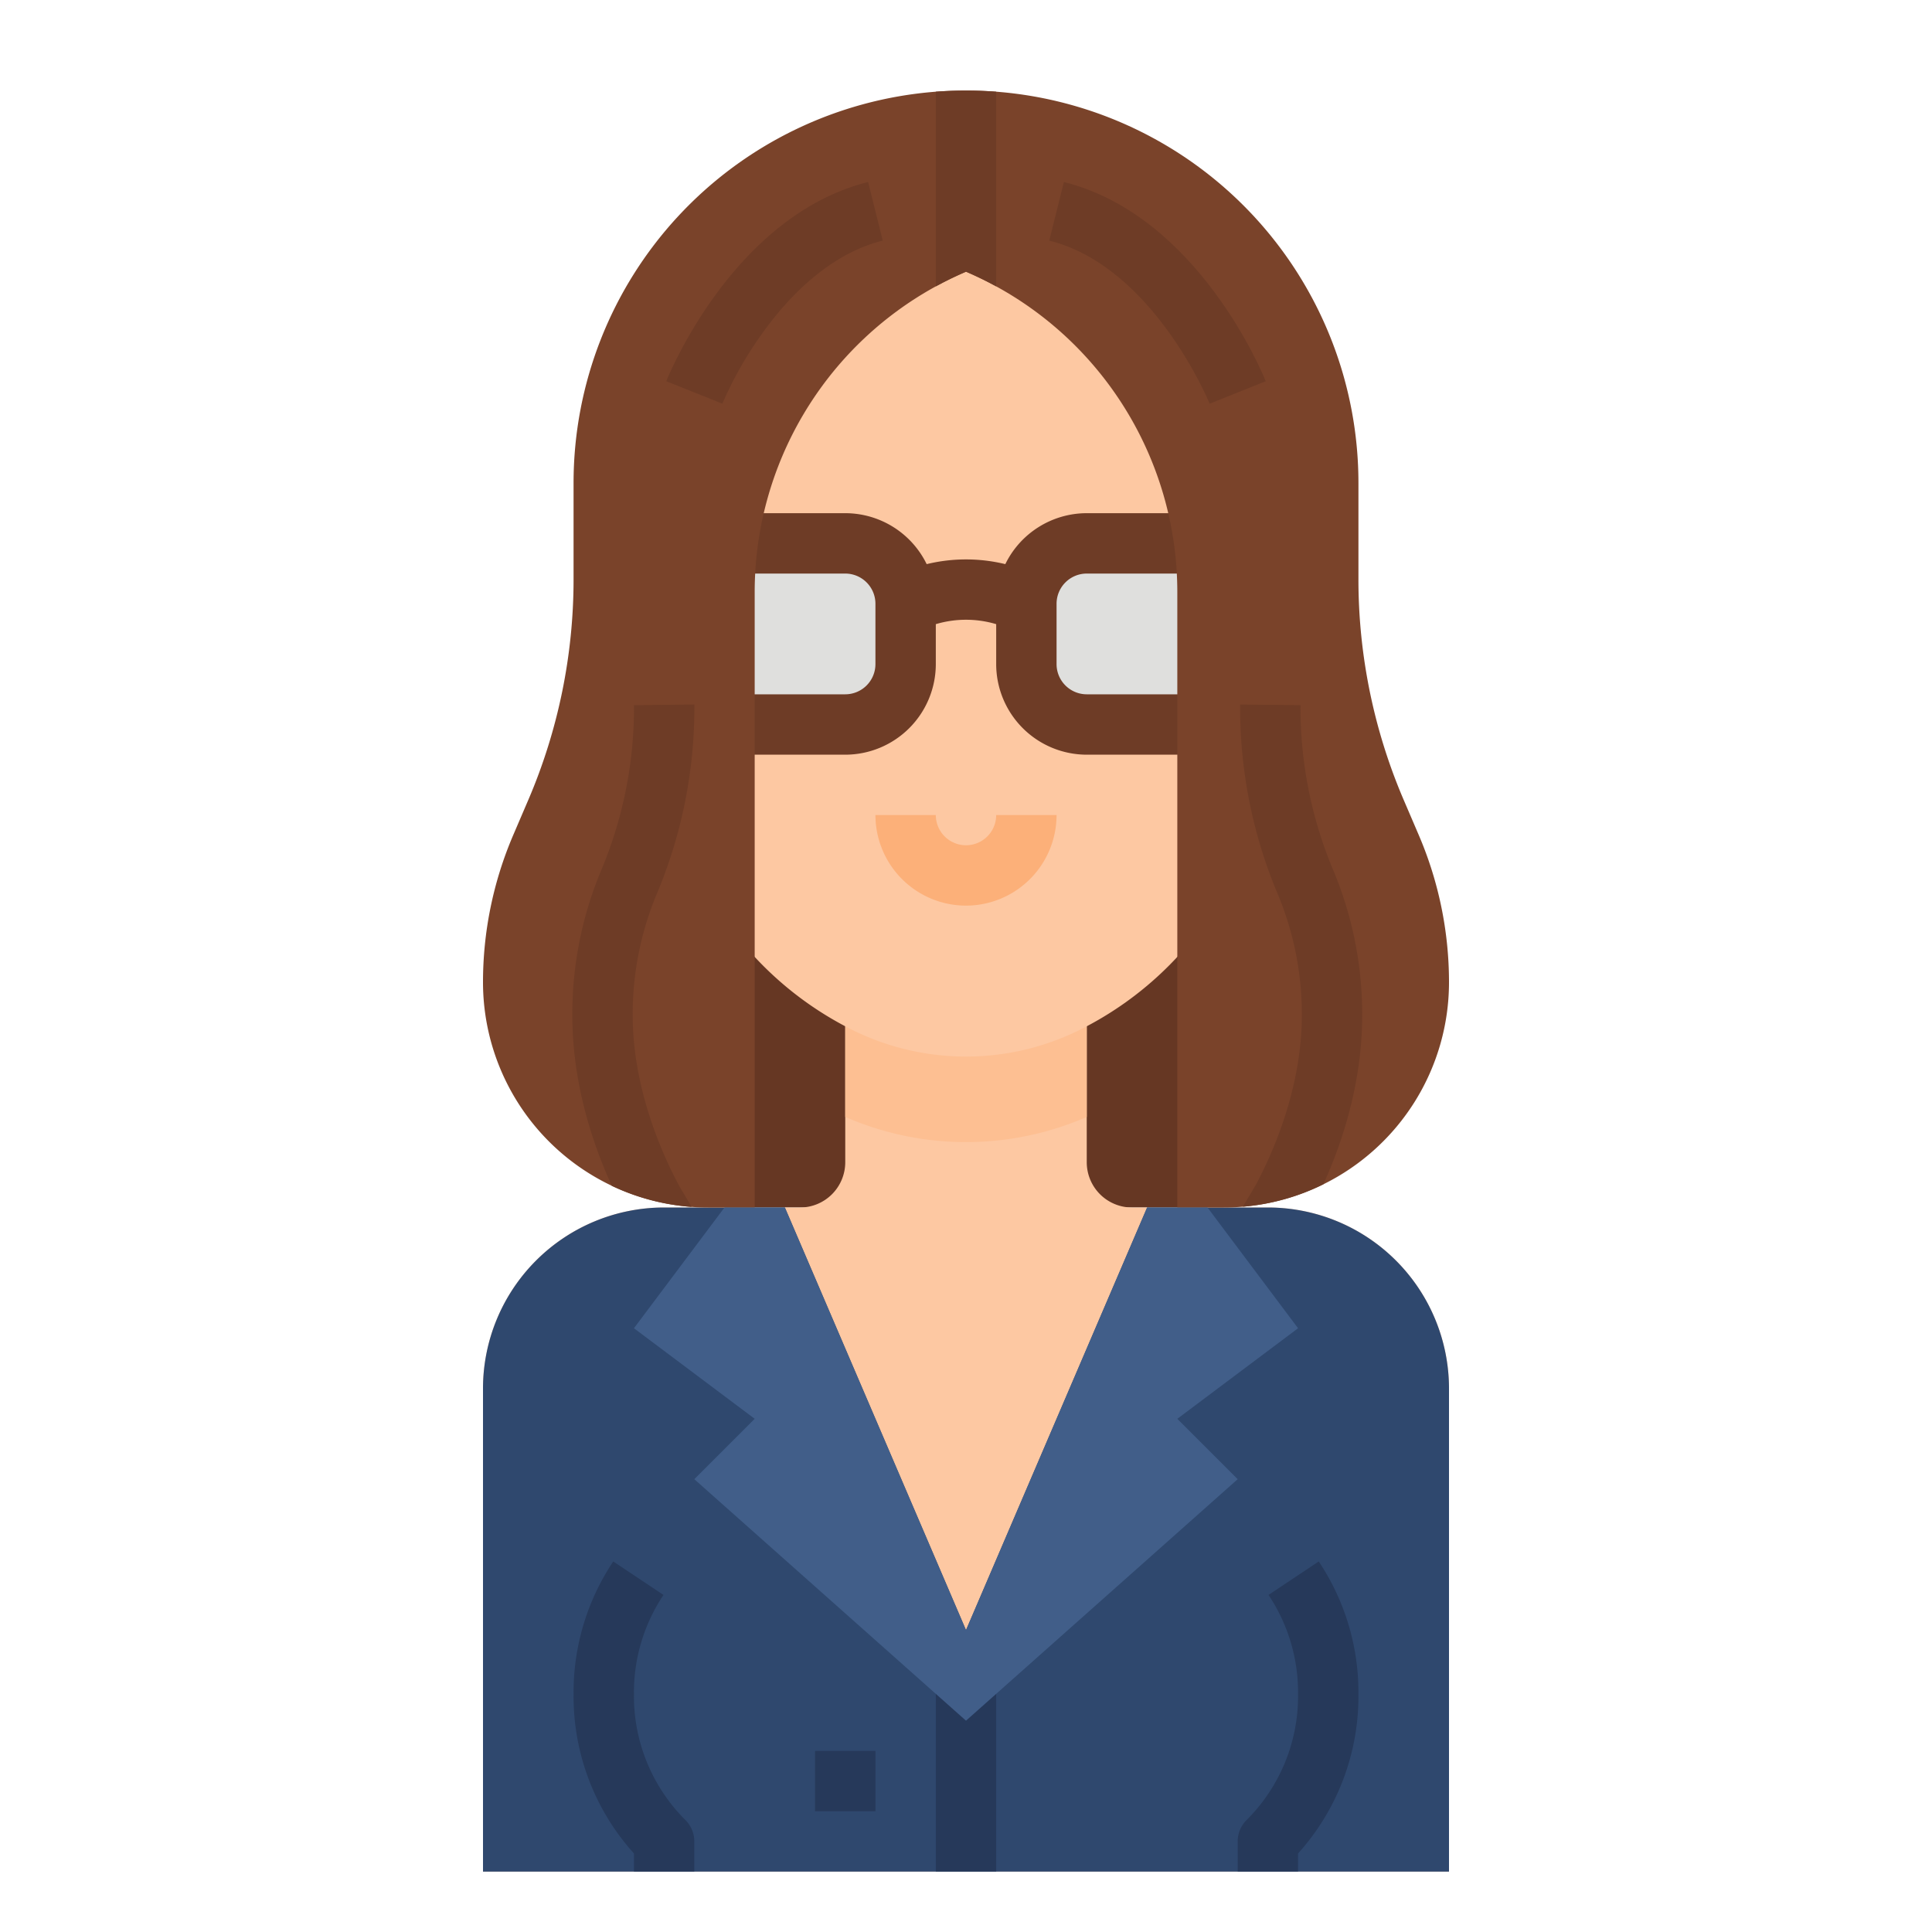
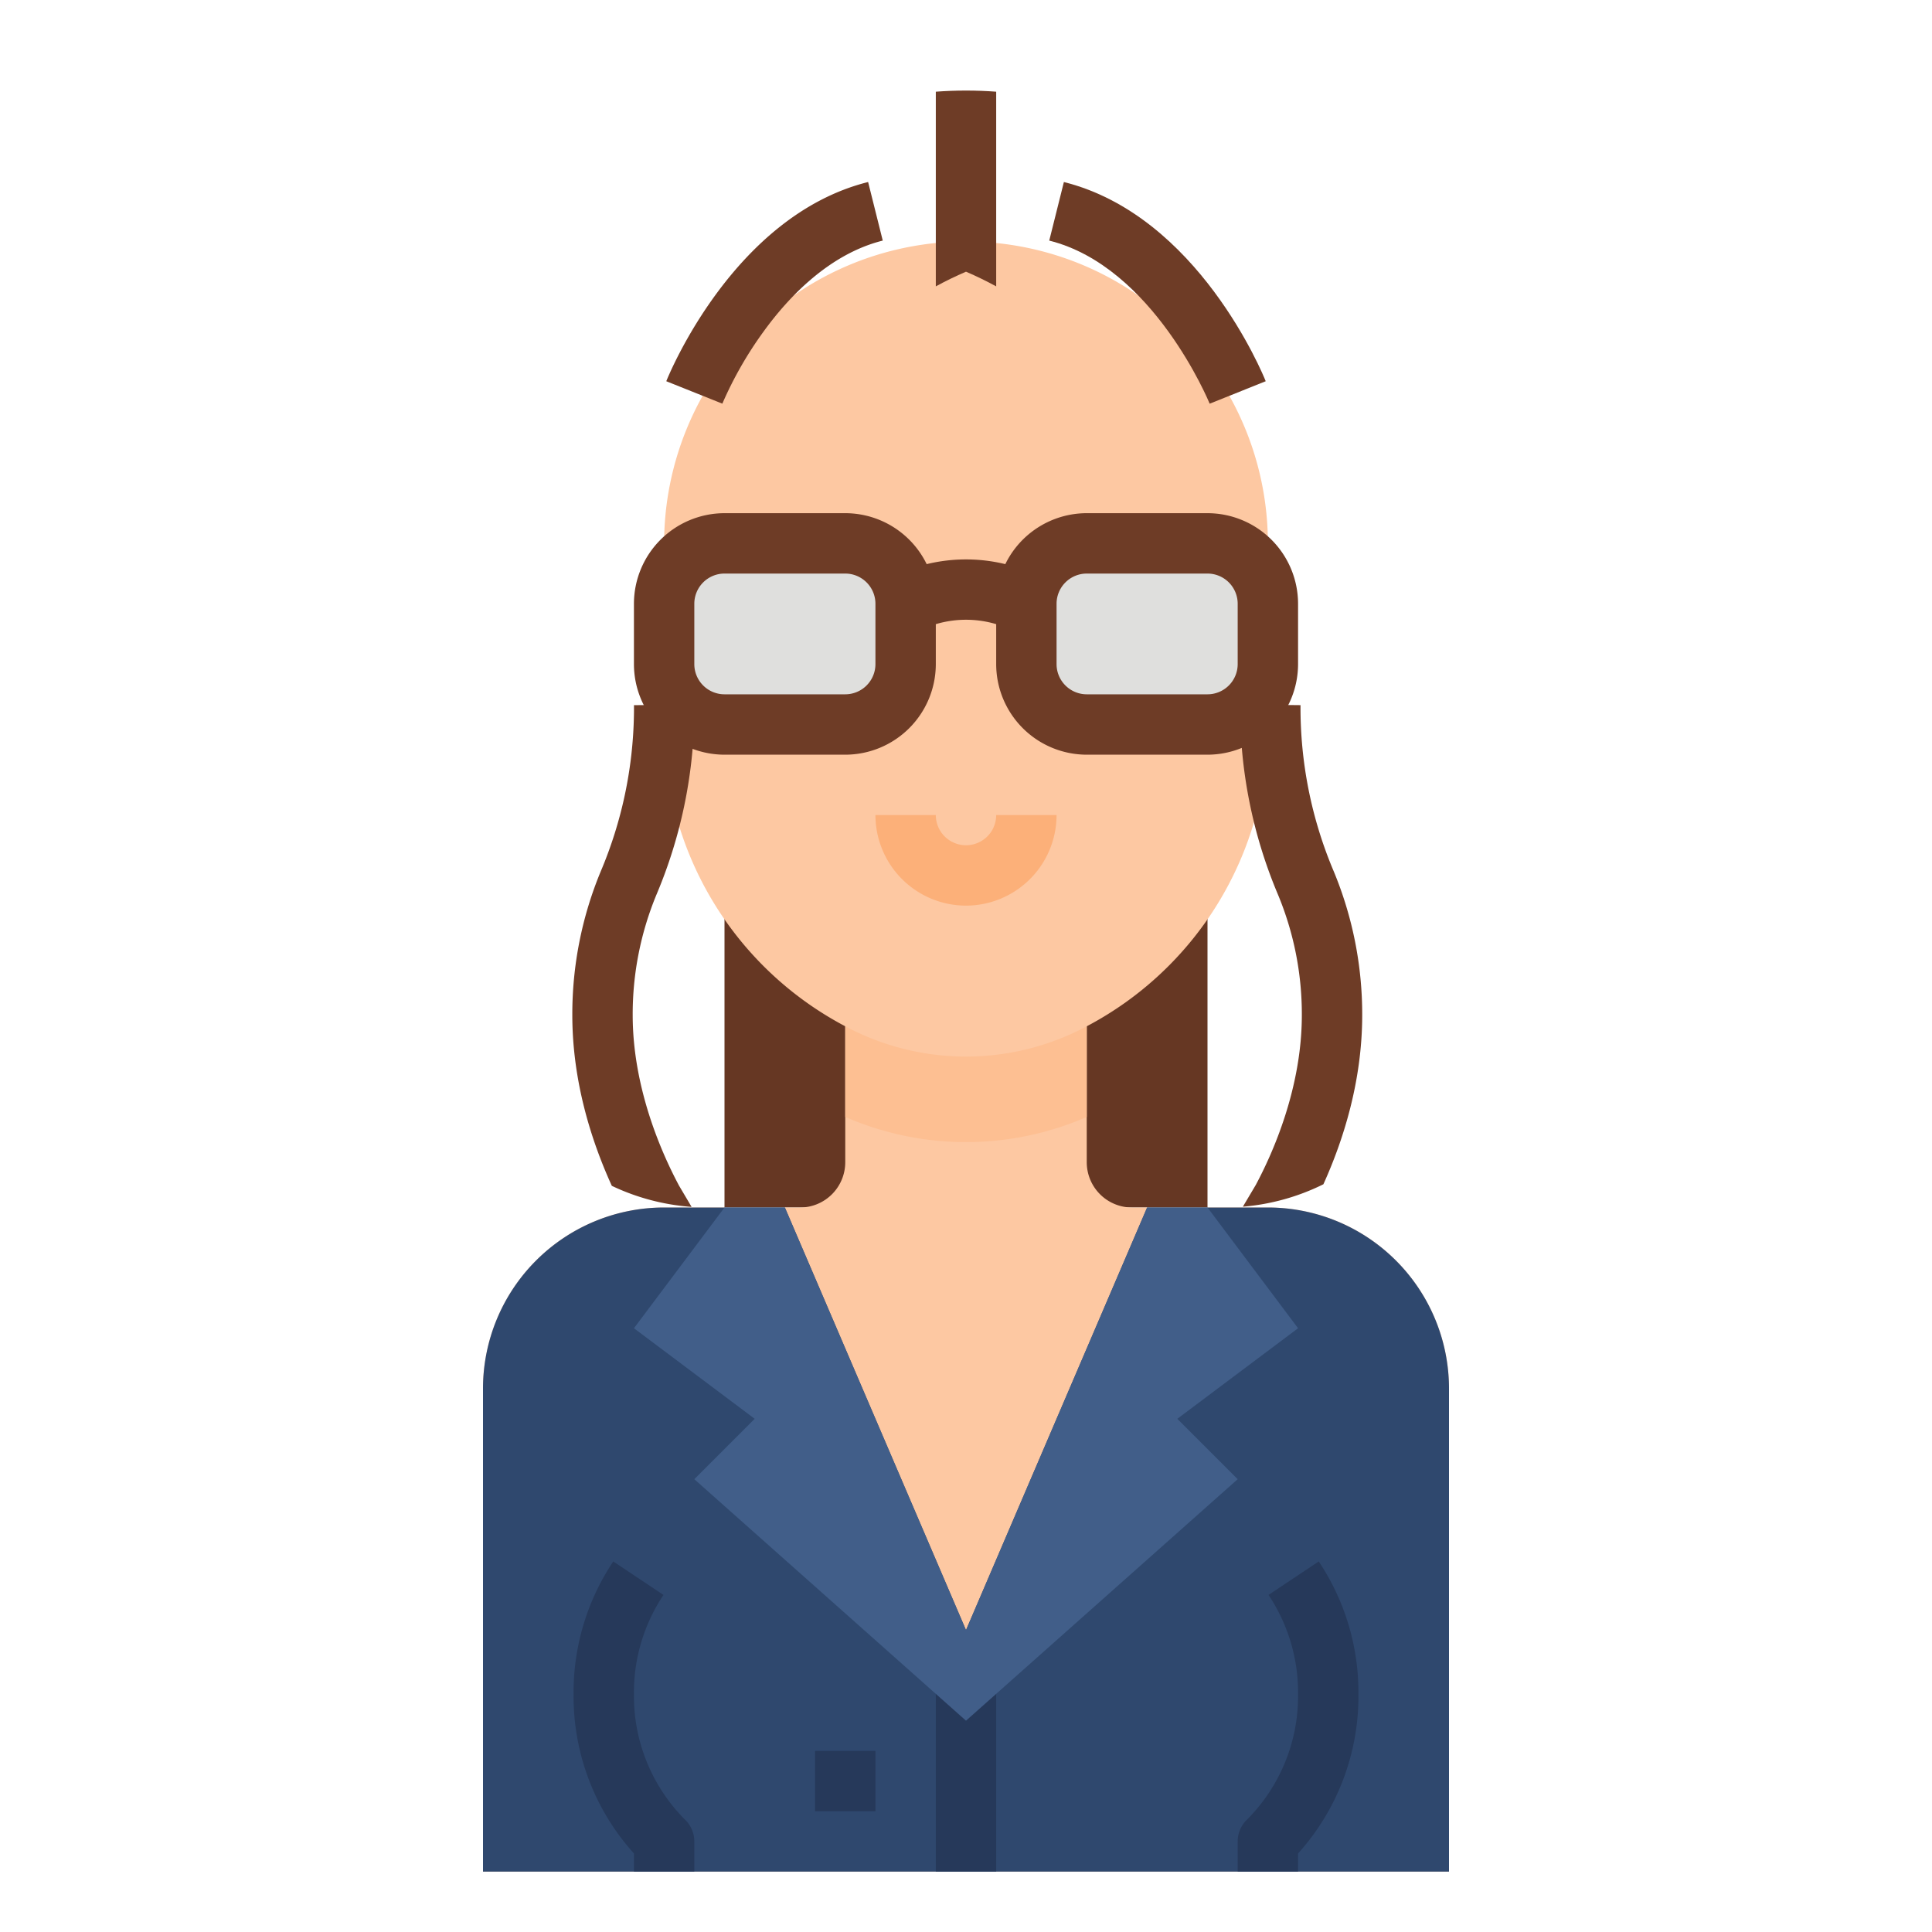
<svg xmlns="http://www.w3.org/2000/svg" height="512" viewBox="0 0 512 512" width="512">
  <g id="Flat">
    <path d="m192 208h128v112h-128z" fill="#663723" />
    <path d="m336 320h-36a12 12 0 0 1 -12-12v-68h-64v68a12 12 0 0 1 -12 12h-36a48 48 0 0 0 -48 48v128h256v-128a48 48 0 0 0 -48-48z" fill="#fdc8a2" />
    <path d="m288 248v48a80.1 80.1 0 0 1 -64 0v-48z" fill="#fdbf92" />
    <path d="m336 320h-32l-48 112-48-112h-32a48 48 0 0 0 -48 48v128h256v-128a48 48 0 0 0 -48-48z" fill="#2f486e" />
    <path d="m168 449.373v-.833a46.484 46.484 0 0 1 7.831-25.865l-13.312-8.875a62.426 62.426 0 0 0 -10.519 34.74v.833a62.171 62.171 0 0 0 16 41.813v4.814h16v-8a8 8 0 0 0 -2.343-5.657 46.322 46.322 0 0 1 -13.657-32.97z" fill="#26395a" />
    <path d="m349.481 413.8-13.312 8.875a46.484 46.484 0 0 1 7.831 25.865v.833a46.322 46.322 0 0 1 -13.657 32.97 8 8 0 0 0 -2.343 5.657v8h16v-4.814a62.171 62.171 0 0 0 16-41.813v-.833a62.426 62.426 0 0 0 -10.519-34.74z" fill="#26395a" />
    <path d="m248 448h16v48h-16z" fill="#26395a" />
    <path d="m216 464h16v16h-16z" fill="#26395a" />
    <path d="m286.311 272.845a67.785 67.785 0 0 1 -30.311 7.155 67.785 67.785 0 0 1 -30.311-7.155 89.889 89.889 0 0 1 -49.689-80.399v-48.446a80 80 0 0 1 80-80 80 80 0 0 1 80 80v48.446a89.889 89.889 0 0 1 -49.689 80.399z" fill="#fdc8a2" />
    <path d="m256 240a24.027 24.027 0 0 1 -24-24h16a8 8 0 0 0 16 0h16a24.027 24.027 0 0 1 -24 24z" fill="#fcb079" />
    <rect fill="#dfdfdd" height="48" rx="16" width="64" x="176" y="144" />
    <rect fill="#dfdfdd" height="48" rx="16" width="64" x="272" y="144" />
    <path d="m320 136h-32a24.028 24.028 0 0 0 -21.579 13.5 44.133 44.133 0 0 0 -20.842 0 24.028 24.028 0 0 0 -21.579-13.5h-32a24.028 24.028 0 0 0 -24 24v16a24.028 24.028 0 0 0 24 24h32a24.028 24.028 0 0 0 24-24v-10.592a28 28 0 0 1 16 0v10.592a24.028 24.028 0 0 0 24 24h32a24.028 24.028 0 0 0 24-24v-16a24.028 24.028 0 0 0 -24-24zm-88 40a8.009 8.009 0 0 1 -8 8h-32a8.009 8.009 0 0 1 -8-8v-16a8.009 8.009 0 0 1 8-8h32a8.009 8.009 0 0 1 8 8zm96 0a8.009 8.009 0 0 1 -8 8h-32a8.009 8.009 0 0 1 -8-8v-16a8.009 8.009 0 0 1 8-8h32a8.009 8.009 0 0 1 8 8z" fill="#6e3c26" />
-     <path d="m384 260.3a59.706 59.706 0 0 1 -33.29 53.55h-.01a59.2 59.2 0 0 1 -21.33 5.94h-.01c-1.67.14-3.35.21-5.06.21h-12.3v-163.07a92.4 92.4 0 0 0 -48-81.04c-2.59-1.41-5.25-2.71-8-3.89-2.75 1.18-5.41 2.48-8 3.89a92.4 92.4 0 0 0 -48 81.04v163.07h-12.3c-1.49 0-2.96-.05-4.42-.16a59.724 59.724 0 0 1 -55.28-59.54 98.9 98.9 0 0 1 7.99-38.95l4.01-9.35a148.337 148.337 0 0 0 12-58.46v-25.54a104.012 104.012 0 0 1 96-103.7q3.96-.3 8-.3t8 .3a104.011 104.011 0 0 1 96 103.7v25.54a148.337 148.337 0 0 0 12 58.46l4.01 9.35a98.931 98.931 0 0 1 7.99 38.95z" fill="#7a432a" />
    <g fill="#6e3c26">
      <path d="m264 24.3v51.59c-2.59-1.41-5.25-2.71-8-3.89-2.75 1.18-5.41 2.48-8 3.89v-51.59q3.96-.3 8-.3t8 .3z" />
      <path d="m191.428 106.971-14.856-5.942c.716-1.788 17.928-43.9 53.488-52.79l3.88 15.522c-14.2 3.55-24.951 14.981-31.47 23.945a100.267 100.267 0 0 0 -11.042 19.265z" />
      <path d="m320.577 106.982c-.146-.362-14.948-36.329-42.517-43.221l3.88-15.522c35.56 8.89 52.772 51 53.488 52.79z" />
      <path d="m173.99 237.04a82.779 82.779 0 0 0 -6.32 31.96c0 19.33 7.67 36.58 12.3 45.24l3.31 5.6a59.111 59.111 0 0 1 -21.14-5.58c-5.39-11.82-10.47-27.64-10.47-45.26a98.715 98.715 0 0 1 7.55-38.12 111.159 111.159 0 0 0 8.78-41.53c.02-.88.02-1.67.01-2.47l16-.18c.01.98.01 1.95-.01 2.93a127.159 127.159 0 0 1 -10.01 47.41z" />
      <path d="m361 269c0 17.46-4.98 33.11-10.29 44.85h-.01a59.2 59.2 0 0 1 -21.33 5.94l3.42-5.76c4.6-8.6 12.21-25.76 12.21-45.03a82.539 82.539 0 0 0 -6.34-31.96 127.111 127.111 0 0 1 -10.01-50.33l16 .16a110.993 110.993 0 0 0 8.79 44.01 98.834 98.834 0 0 1 7.56 38.12z" />
    </g>
    <path d="m208 320h-16l-24 32 32 24-16 16 72 64v-24z" fill="#415e89" />
    <path d="m304 320h16l24 32-32 24 16 16-72 64v-24z" fill="#415e89" />
  </g>
</svg>